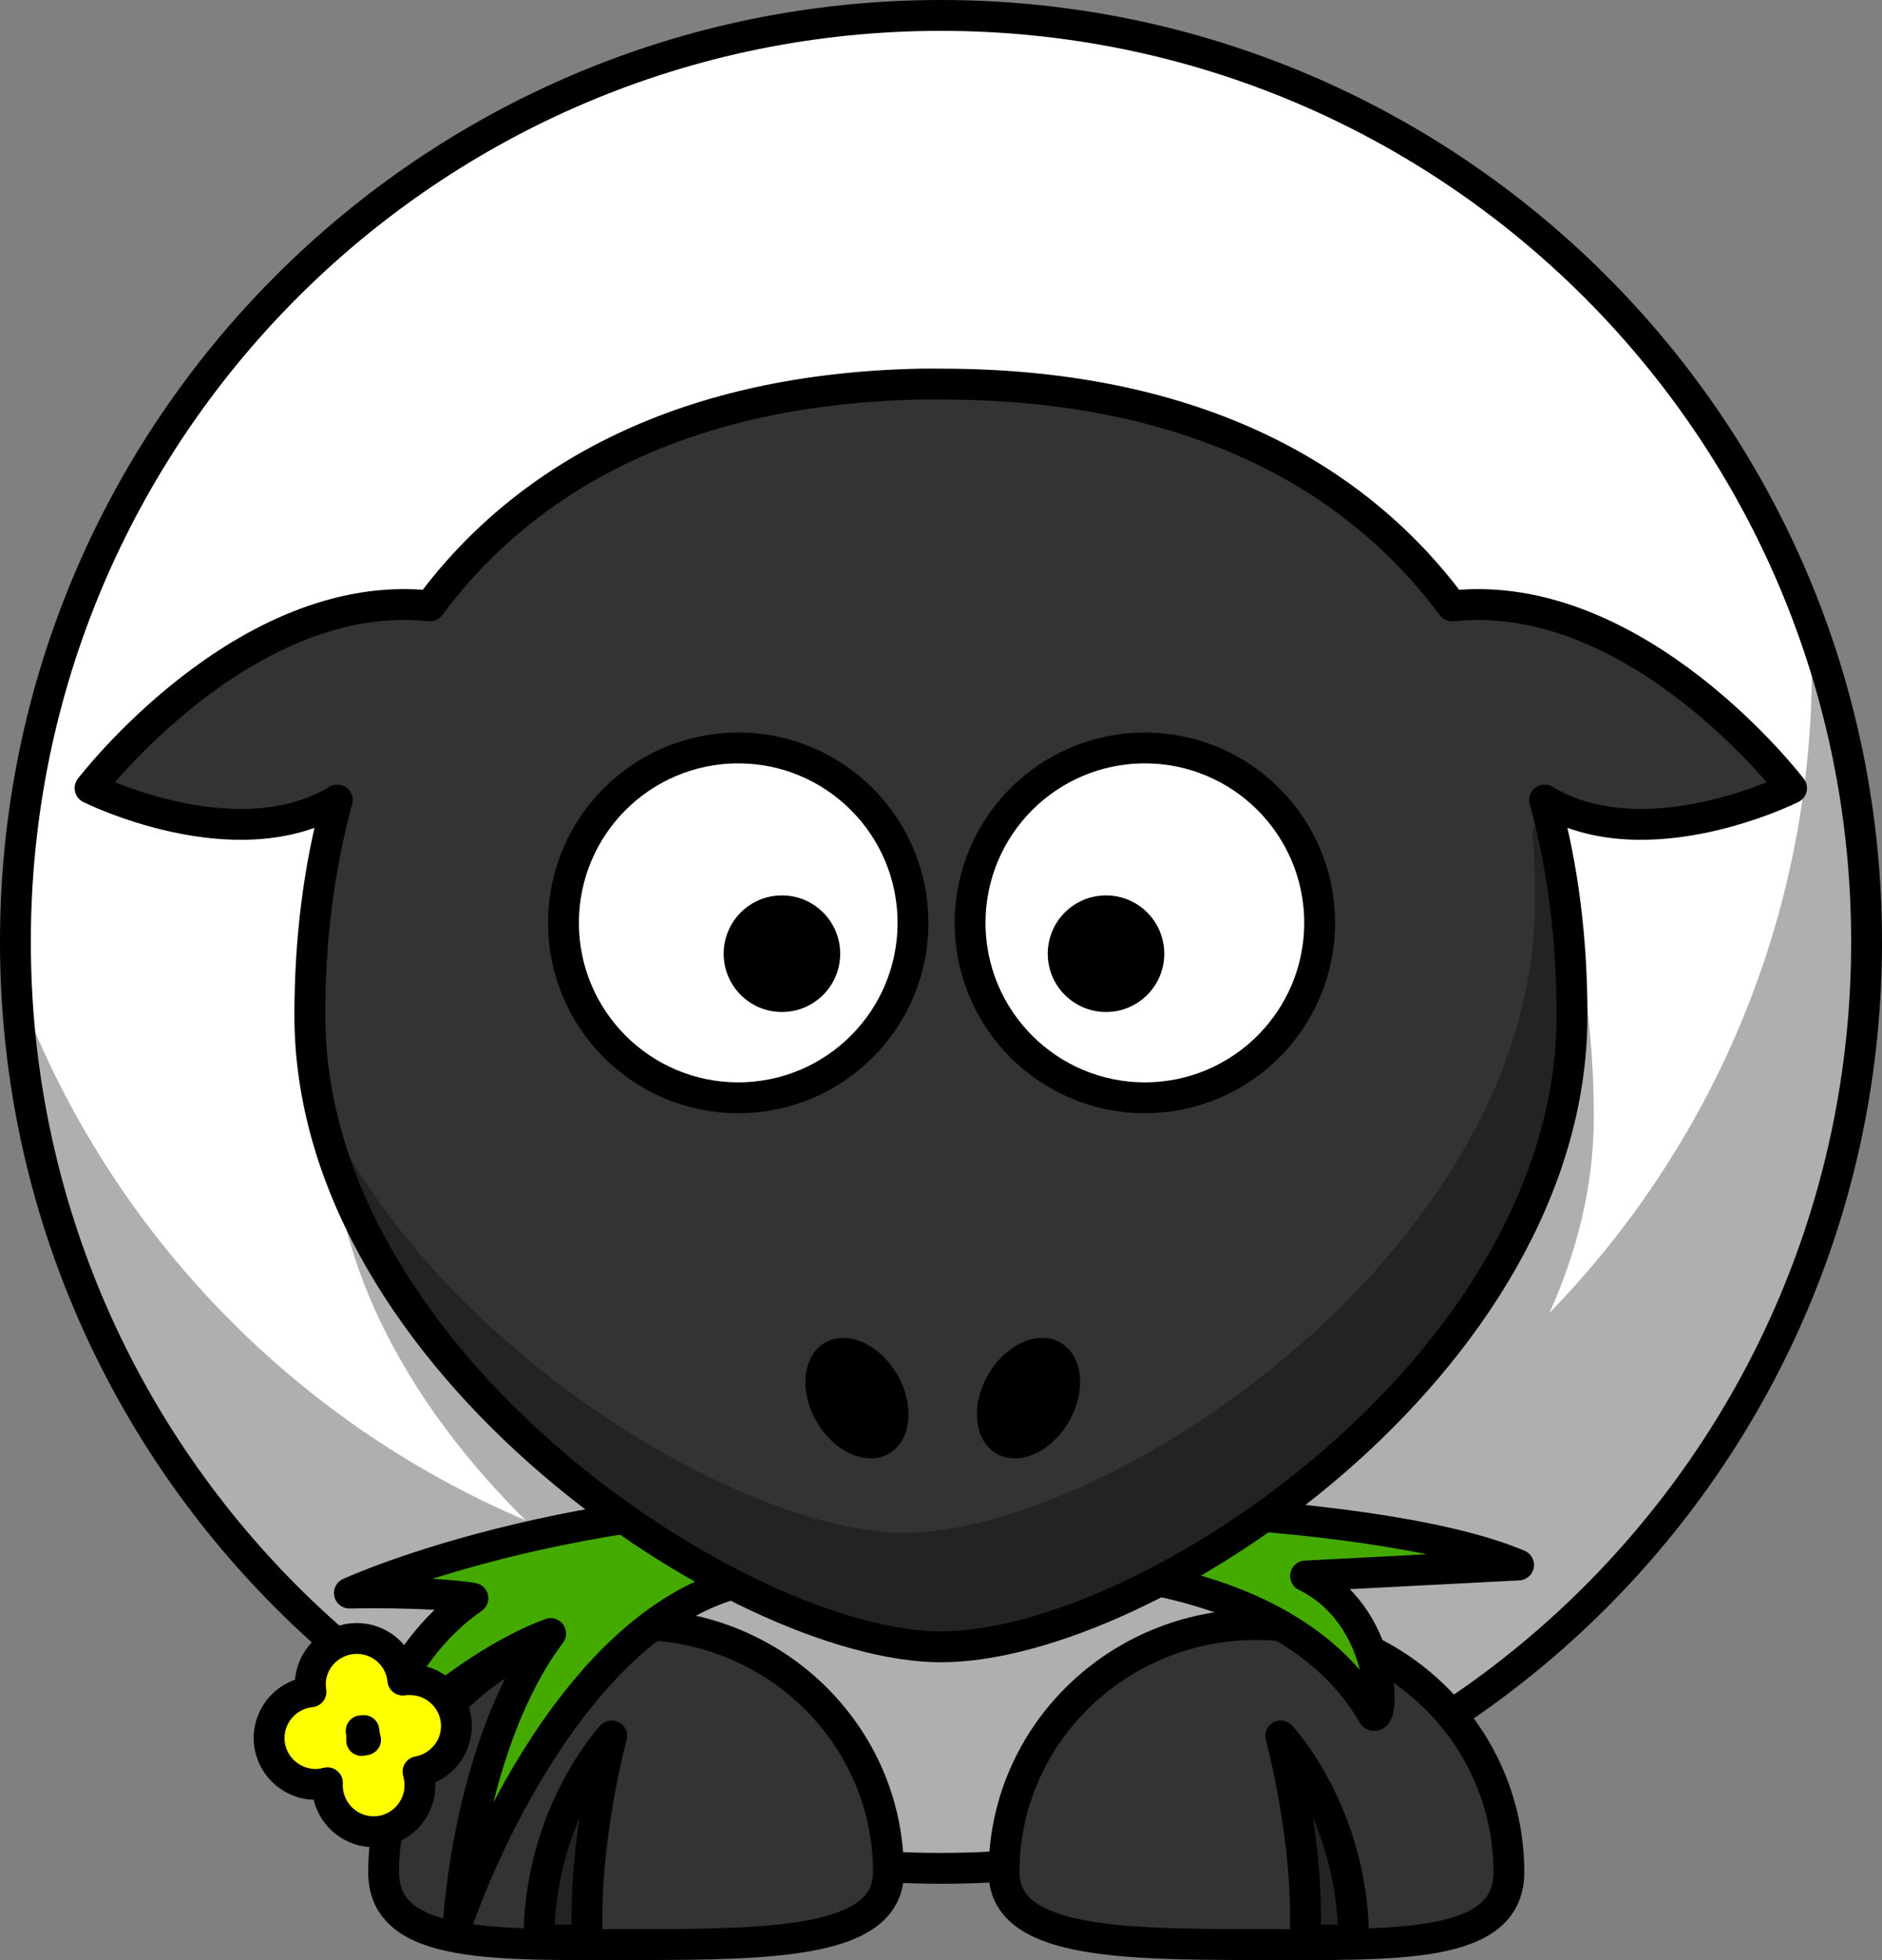
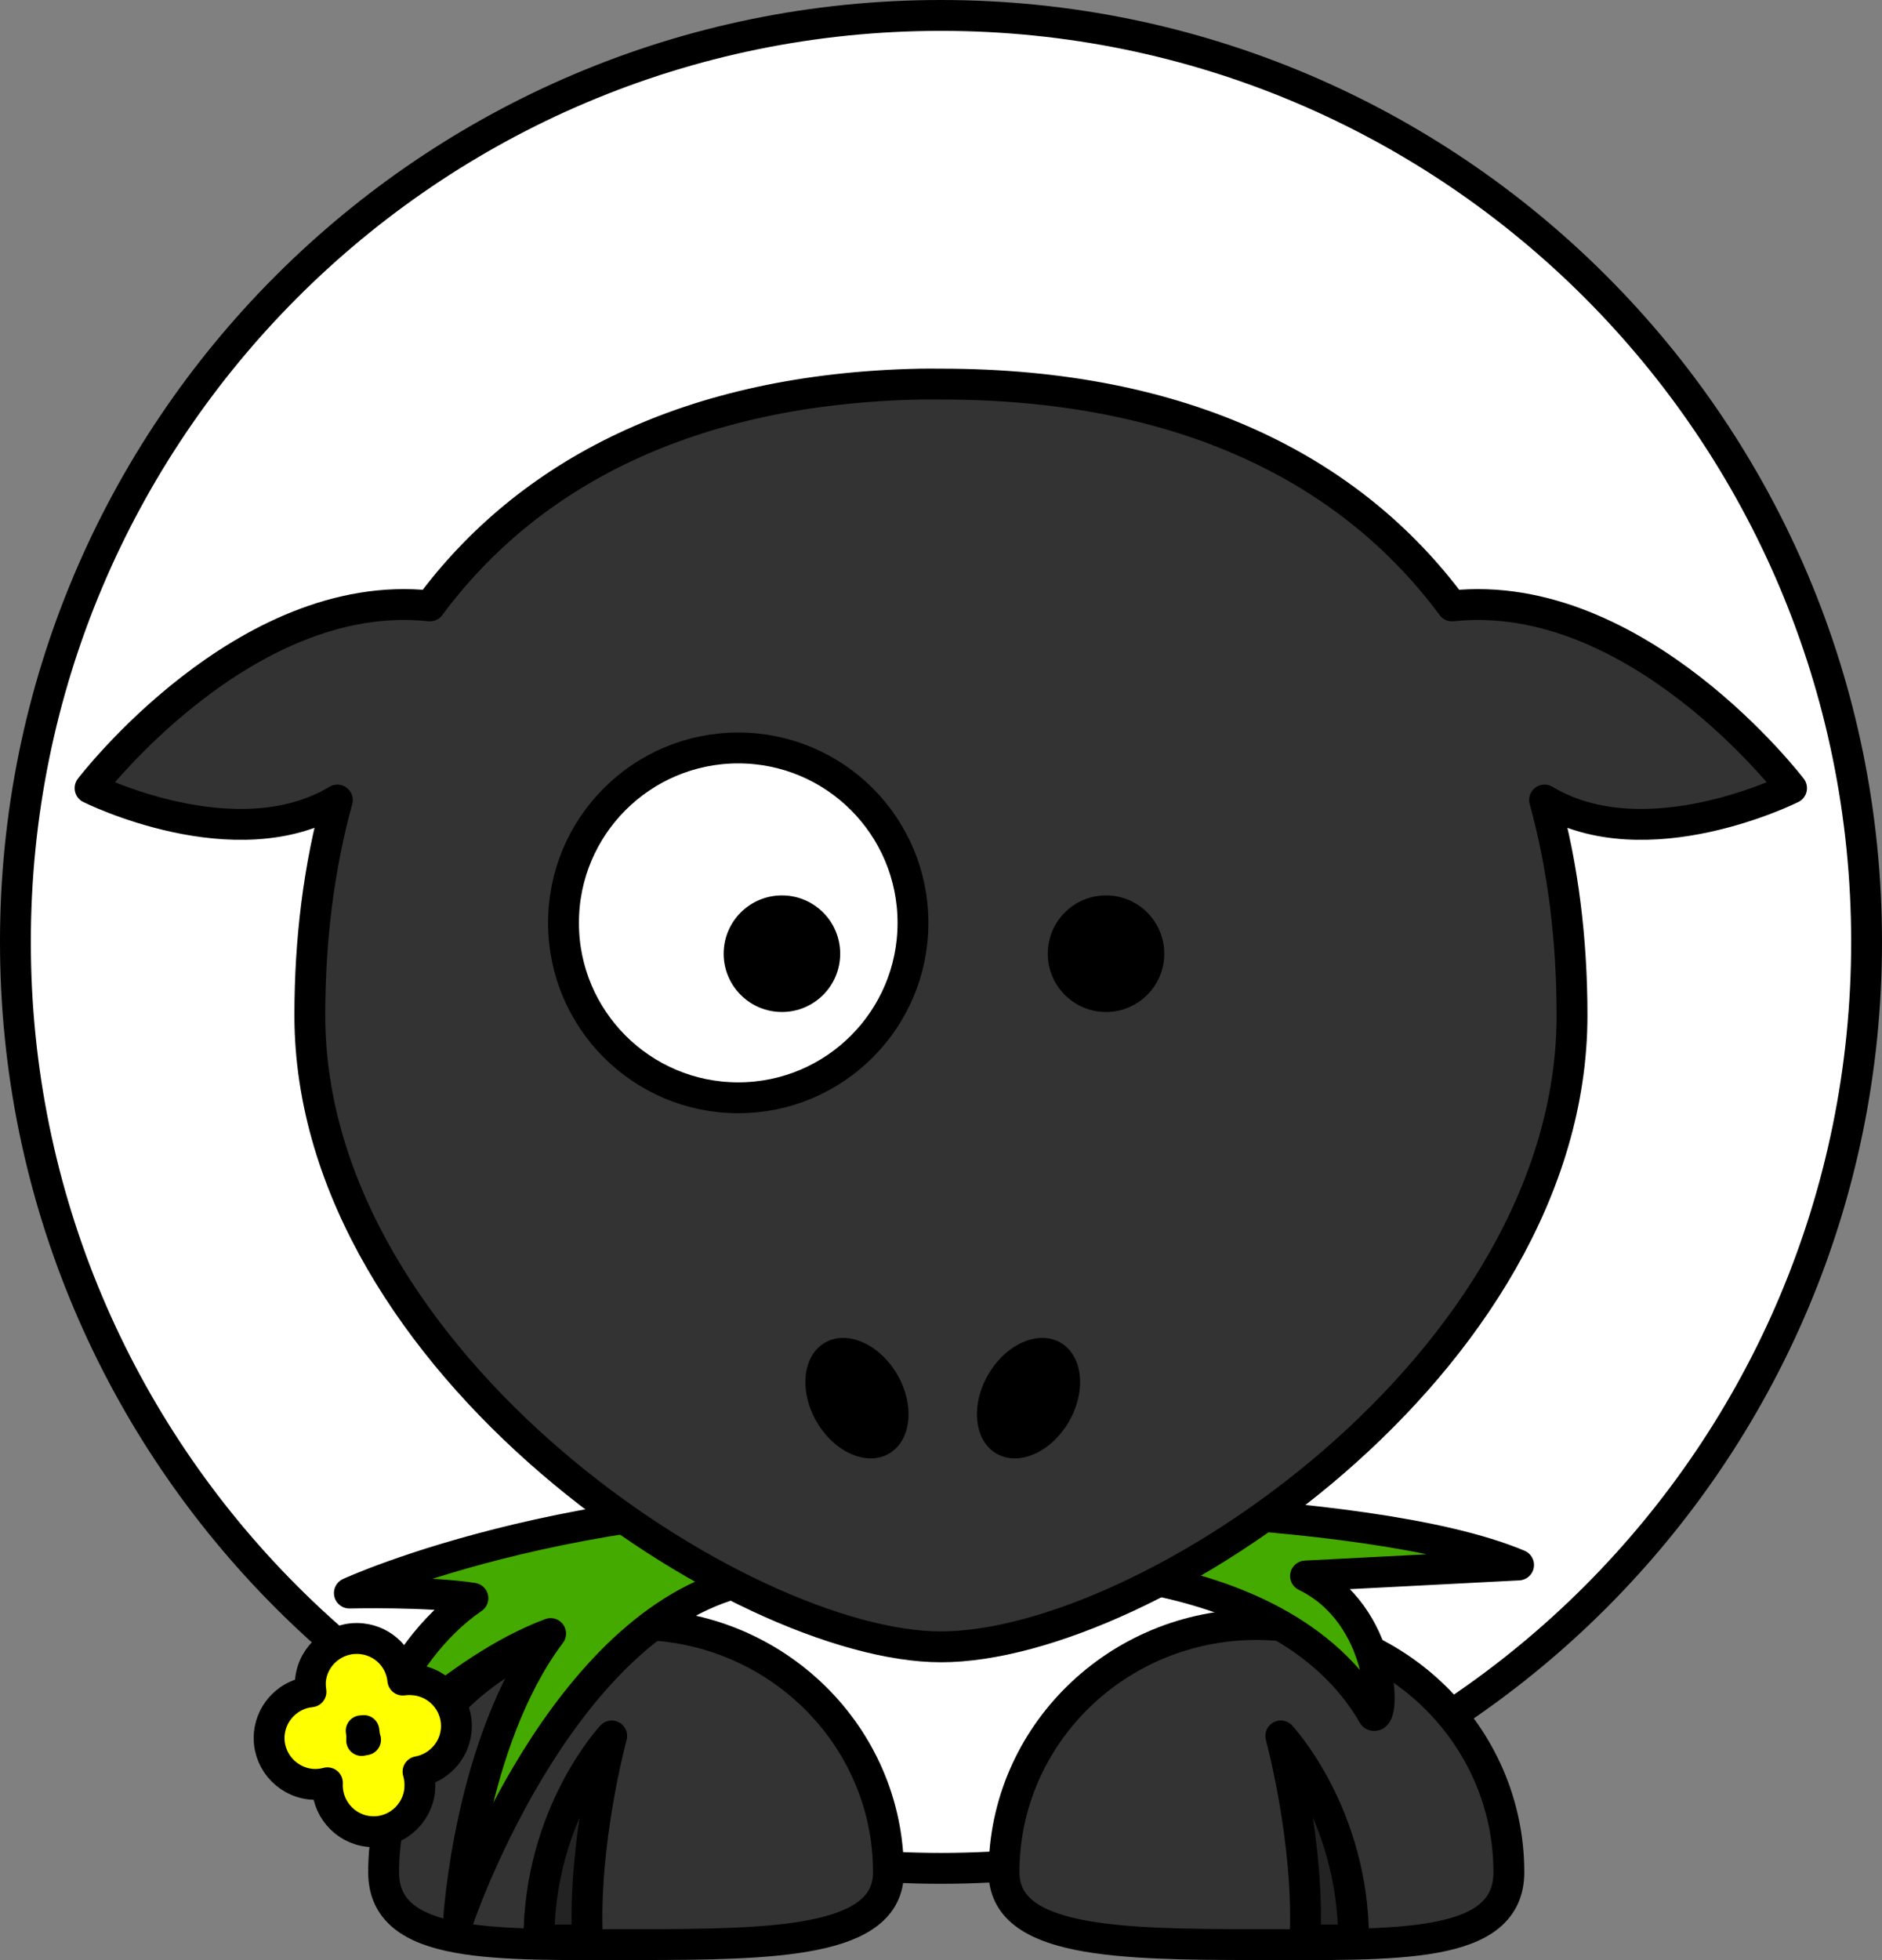
<svg xmlns="http://www.w3.org/2000/svg" xmlns:ns1="http://www.inkscape.org/namespaces/inkscape" id="svg2" viewBox="0 0 244.07 254.03" version="1.0" ns1:version="0.91 r13725">
  <rect x="0" y="0" width="244.07" height="254.03" fill="#808080" stroke="none" />
  <g id="layer1" transform="translate(-229.24 -428.63)">
    <path id="path2383" style="stroke-linejoin:round;stroke:#000000;stroke-linecap:round;stroke-width:4;fill:#ffffff" d="m471.31 550.71c0.02 66.3-53.73 120.07-120.04 120.07s-120.05-53.77-120.03-120.07c-0.02-66.31 53.72-120.08 120.03-120.08s120.06 53.77 120.04 120.08z" />
-     <path id="path3221" style="fill:#000000;fill-opacity:.314" d="m111.69 107.53c-55.321 1.12-79.19 37.35-79.19 81.81 0 19.85 10.825 38.08 25.156 52.25-30.524-12.93-54.598-38.14-66.031-69.4 2.908 63.68 55.509 114.5 119.9 114.5 66.27 0 120.04-53.77 120.04-120.03 0-14.47-2.55-28.34-7.25-41.19 0.09 1.84 0.16 3.7 0.16 5.56 0 32.54-12.99 62.06-34.03 83.69 3.6-7.99 5.75-16.52 5.75-25.38 0-45.17-24.62-81.81-81.85-81.81-0.89 0-1.77-0.02-2.65 0z" transform="translate(239.74 384.07)" />
    <path id="path3172" style="stroke-linejoin:round;stroke:#000000;stroke-linecap:round;stroke-width:4;fill:#333333" d="m359.45 671.28c0 9.09 14.67 9.38 32.74 9.38s32.73 0.69 32.73-9.38c0-17.72-14.66-32.1-32.73-32.1s-32.74 14.38-32.74 32.1z" />
    <path id="path3329" style="stroke-linejoin:round;stroke:#000000;stroke-linecap:round;stroke-width:4;fill:#333333" d="m344.46 671.28c0 9.09-14.67 9.38-32.74 9.38s-32.73 0.69-32.73-9.38c0-17.72 14.66-32.1 32.73-32.1s32.74 14.38 32.74 32.1z" />
    <path id="path3331" style="stroke-linejoin:round;fill-rule:evenodd;fill-opacity:.314;stroke:#000000;stroke-width:4;fill:#000000" d="m299.13 680.06c0-16.37 9.44-26.44 9.44-26.44s-3.77 13.85-3.14 26.44h-6.3z" />
    <path id="path2399" style="stroke-linejoin:round;fill-rule:evenodd;stroke:#000000;stroke-width:4;fill:#44aa00" d="m353.05 623.66c-46.4-3.35-78.5 11.44-78.5 11.44s10.24-0.25 16.02 0.67c-10.83 7.42-14.38 22.13-14.38 22.13s12.07-12.95 24.46-17.55c-10.52 13.98-11.92 36.96-11.92 36.96s12.09-35.73 34.68-43.13c17.22-5.64 35.44-2.32 35.44-2.32s36.11-2.49 48.49 19.08c1.63 0.77 1.47-13.1-8.79-18.05l27.63-1.43c-20.15-8.49-73.13-7.8-73.13-7.8z" />
    <path id="path3155" style="stroke-linejoin:round;stroke:#000000;stroke-linecap:round;stroke-width:4;fill:#333333" d="m348.61 478.41c-30.13 0.61-50.93 11.65-63.62 28.75-24.07-2.59-44.07 23.62-44.07 23.62s18.89 9.45 32.07 1.54c-2.4 8.71-3.57 18.1-3.57 27.9 0 45.18 56.13 81.85 81.85 81.85 26.71 0 81.84-36.67 81.84-81.85 0-9.8-1.16-19.19-3.56-27.9 13.17 7.91 32.03-1.54 32.03-1.54s-19.97-26.2-44.03-23.62c-13.06-17.6-34.71-28.75-66.28-28.75-0.9 0-1.78-0.02-2.66 0z" />
    <path id="path3174" style="stroke-linejoin:round;fill-rule:evenodd;fill-opacity:.314;stroke:#000000;stroke-width:4;fill:#000000" d="m404.78 680.06c0-16.37-9.44-26.44-9.44-26.44s3.77 13.85 3.14 26.44h6.3z" />
    <path id="path3157" style="stroke-linejoin:round;stroke:#000000;stroke-linecap:round;stroke-width:4;fill:#ffffff" d="m347.64 548.24c0.01 12.51-10.14 22.67-22.66 22.67s-22.67-10.16-22.66-22.67c-0.01-12.52 10.14-22.67 22.66-22.67s22.67 10.15 22.66 22.67z" />
-     <path id="path3159" style="stroke-linejoin:round;stroke:#000000;stroke-linecap:round;stroke-width:4;fill:#ffffff" d="m400.38 548.24c0 12.51-10.15 22.67-22.67 22.67s-22.66-10.16-22.66-22.67c0-12.52 10.14-22.67 22.66-22.67s22.67 10.15 22.67 22.67z" />
    <path id="path3161" style="fill:#000000" d="m380.23 552.24c0 4.17-3.38 7.55-7.55 7.55-4.18 0-7.56-3.38-7.56-7.55 0-4.18 3.38-7.56 7.56-7.56 4.17 0 7.55 3.38 7.55 7.56z" />
    <path id="path3163" style="fill:#000000" d="m338.2 552.24c0 4.17-3.38 7.55-7.55 7.55-4.18 0-7.56-3.38-7.56-7.55 0-4.18 3.38-7.56 7.56-7.56 4.17 0 7.55 3.38 7.55 7.56z" />
-     <path id="path3231" style="fill:#000000;fill-opacity:.314" d="m429.83 533.41l-1.87 2.66c0.24 3.07 0.34 6.2 0.34 9.37 0 45.18-55.13 81.84-81.84 81.84-20.71 0-61.1-23.75-76.07-56.59 7.62 40.25 57.17 71.38 80.88 71.38 26.71 0 81.84-36.67 81.84-81.85 0-9.39-1.07-18.41-3.28-26.81z" />
    <path id="path2398" style="fill:#000000" d="m367.87 612.87c-2.29 3.97-6.5 5.84-9.4 4.16-2.89-1.67-3.38-6.25-1.09-10.22s6.5-5.84 9.4-4.16c2.89 1.67 3.38 6.24 1.09 10.22z" />
    <path id="path2412" style="fill:#000000" d="m335.13 612.87c2.29 3.97 6.5 5.84 9.4 4.16 2.89-1.67 3.38-6.25 1.09-10.22s-6.5-5.84-9.4-4.16c-2.89 1.67-3.38 6.24-1.09 10.22z" />
    <path id="path3181" style="stroke-linejoin:round;stroke:#000000;stroke-linecap:round;stroke-width:4;fill:#ffff00" d="m276.14 641.02c-3.3-0.35-6.28 2.04-6.63 5.34-0.05 0.52-0.01 1.04 0.06 1.54-2.78 0.27-5.1 2.49-5.4 5.38-0.34 3.29 2.08 6.24 5.38 6.59 0.75 0.08 1.46 0 2.15-0.18-0.17 3.17 2.18 5.98 5.37 6.31 3.3 0.35 6.25-2.07 6.6-5.37 0.08-0.83 0-1.64-0.22-2.38 2.57-0.46 4.66-2.57 4.95-5.3 0.34-3.3-2.07-6.25-5.37-6.59-0.53-0.06-1.05-0.05-1.55 0.02-0.27-2.78-2.45-5.06-5.34-5.36zm0.29 11.9c0.04 0.41 0.1 0.81 0.22 1.19-0.17 0.03-0.34 0.06-0.51 0.1 0.02-0.42 0.01-0.85-0.06-1.26 0.12-0.01 0.24-0.01 0.35-0.03z" />
  </g>
</svg>